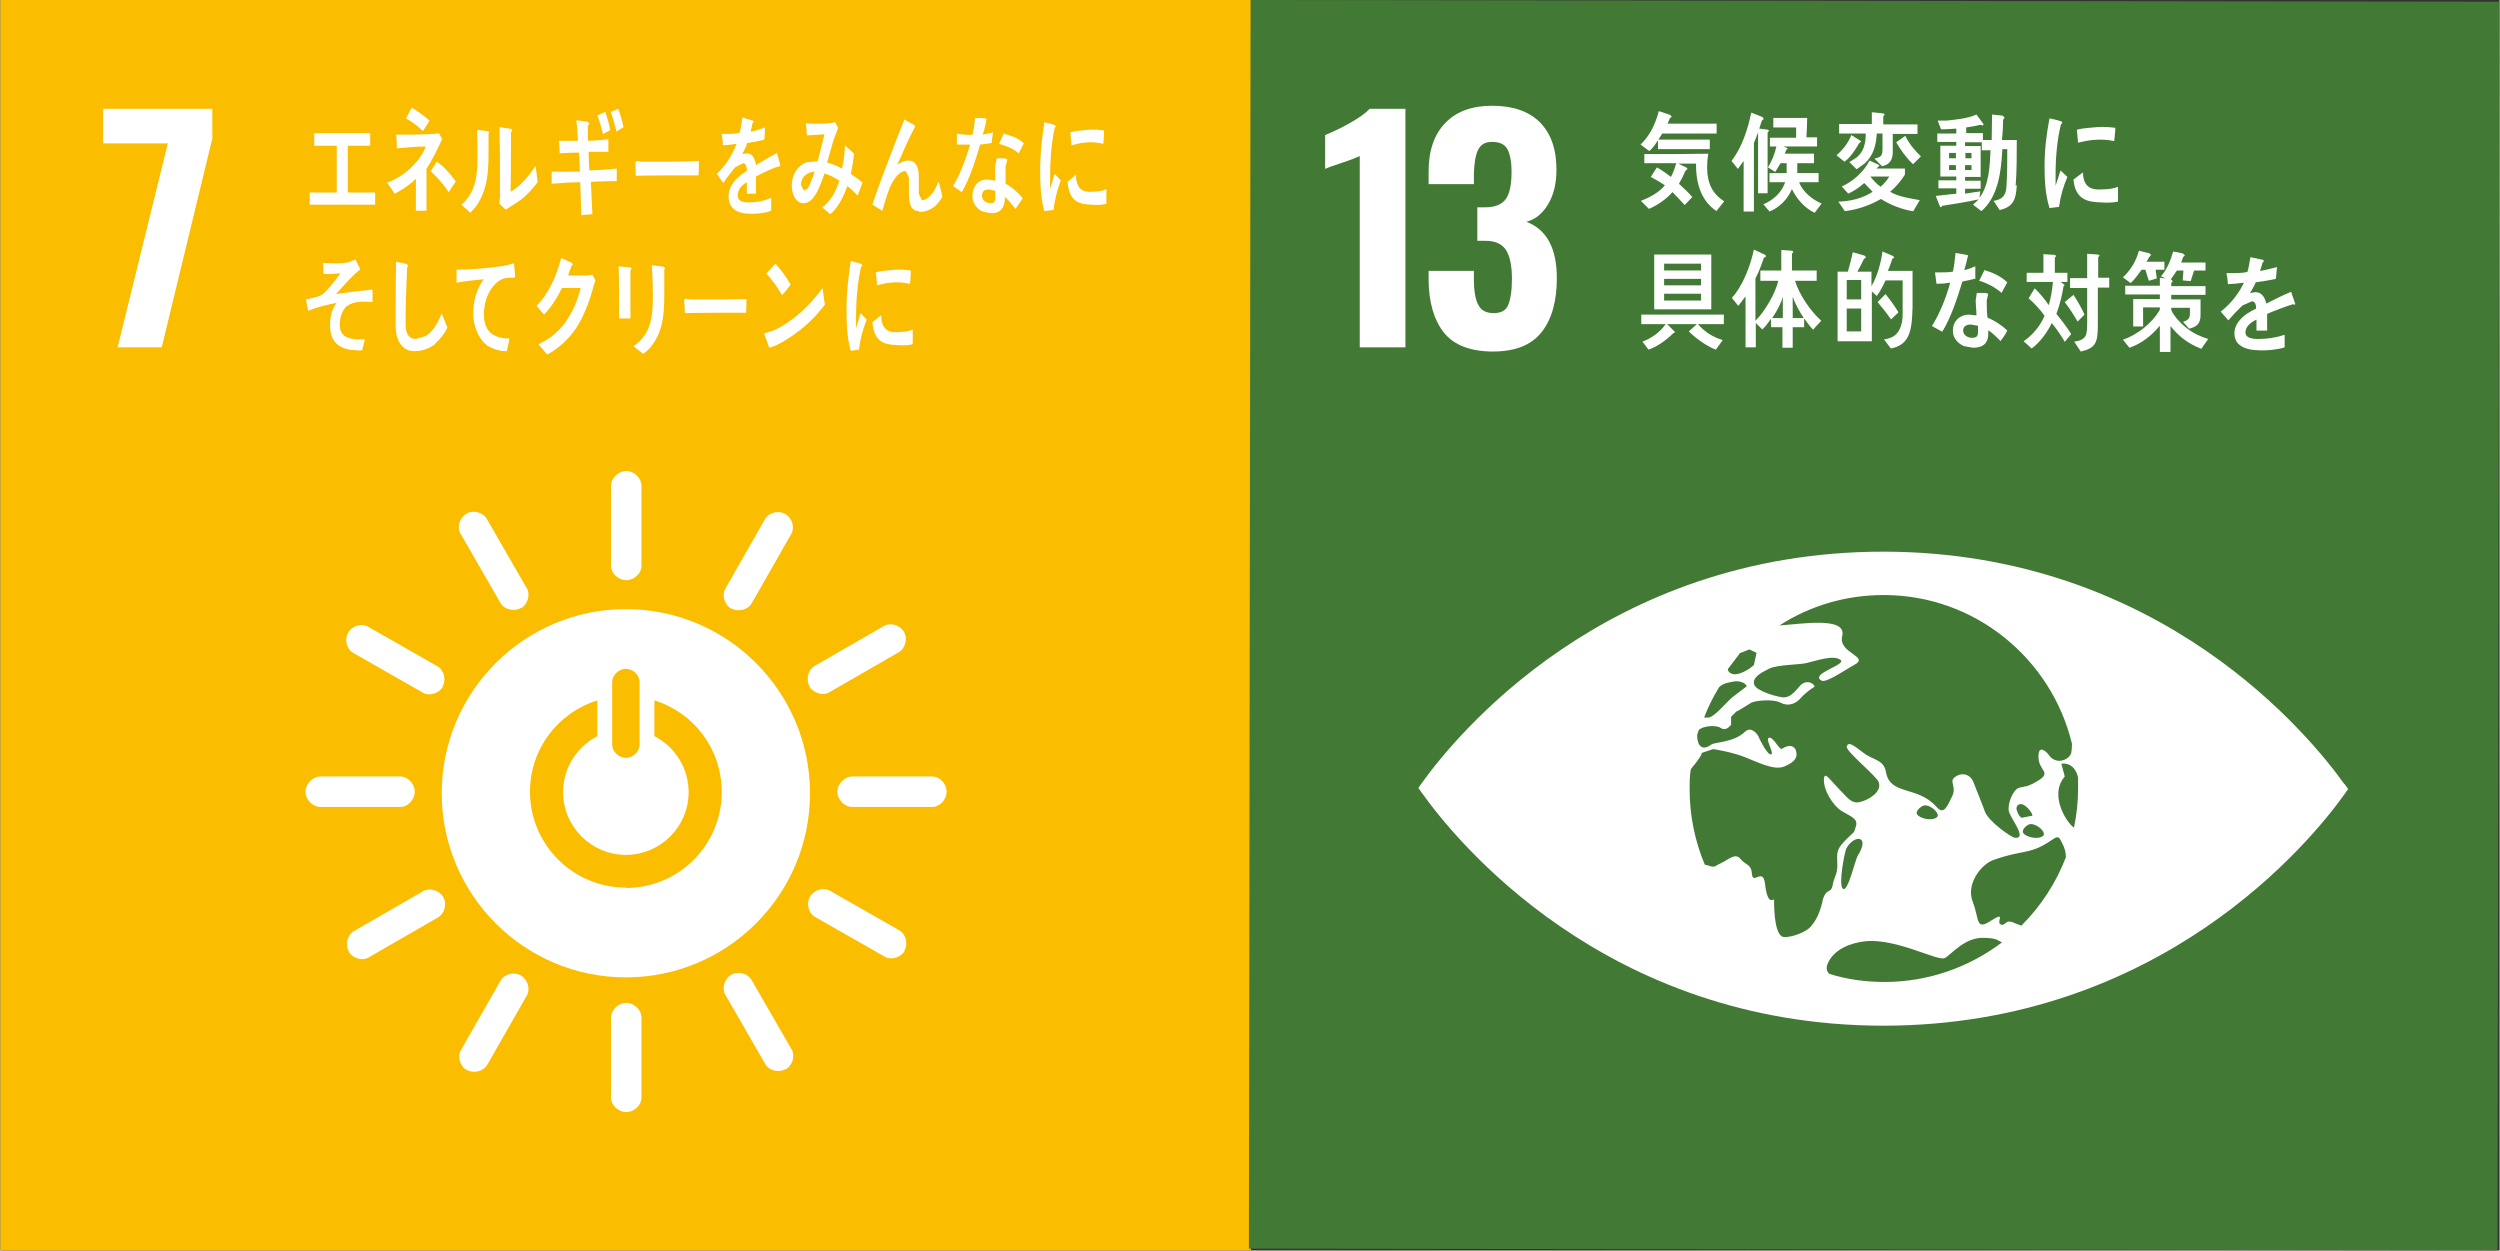
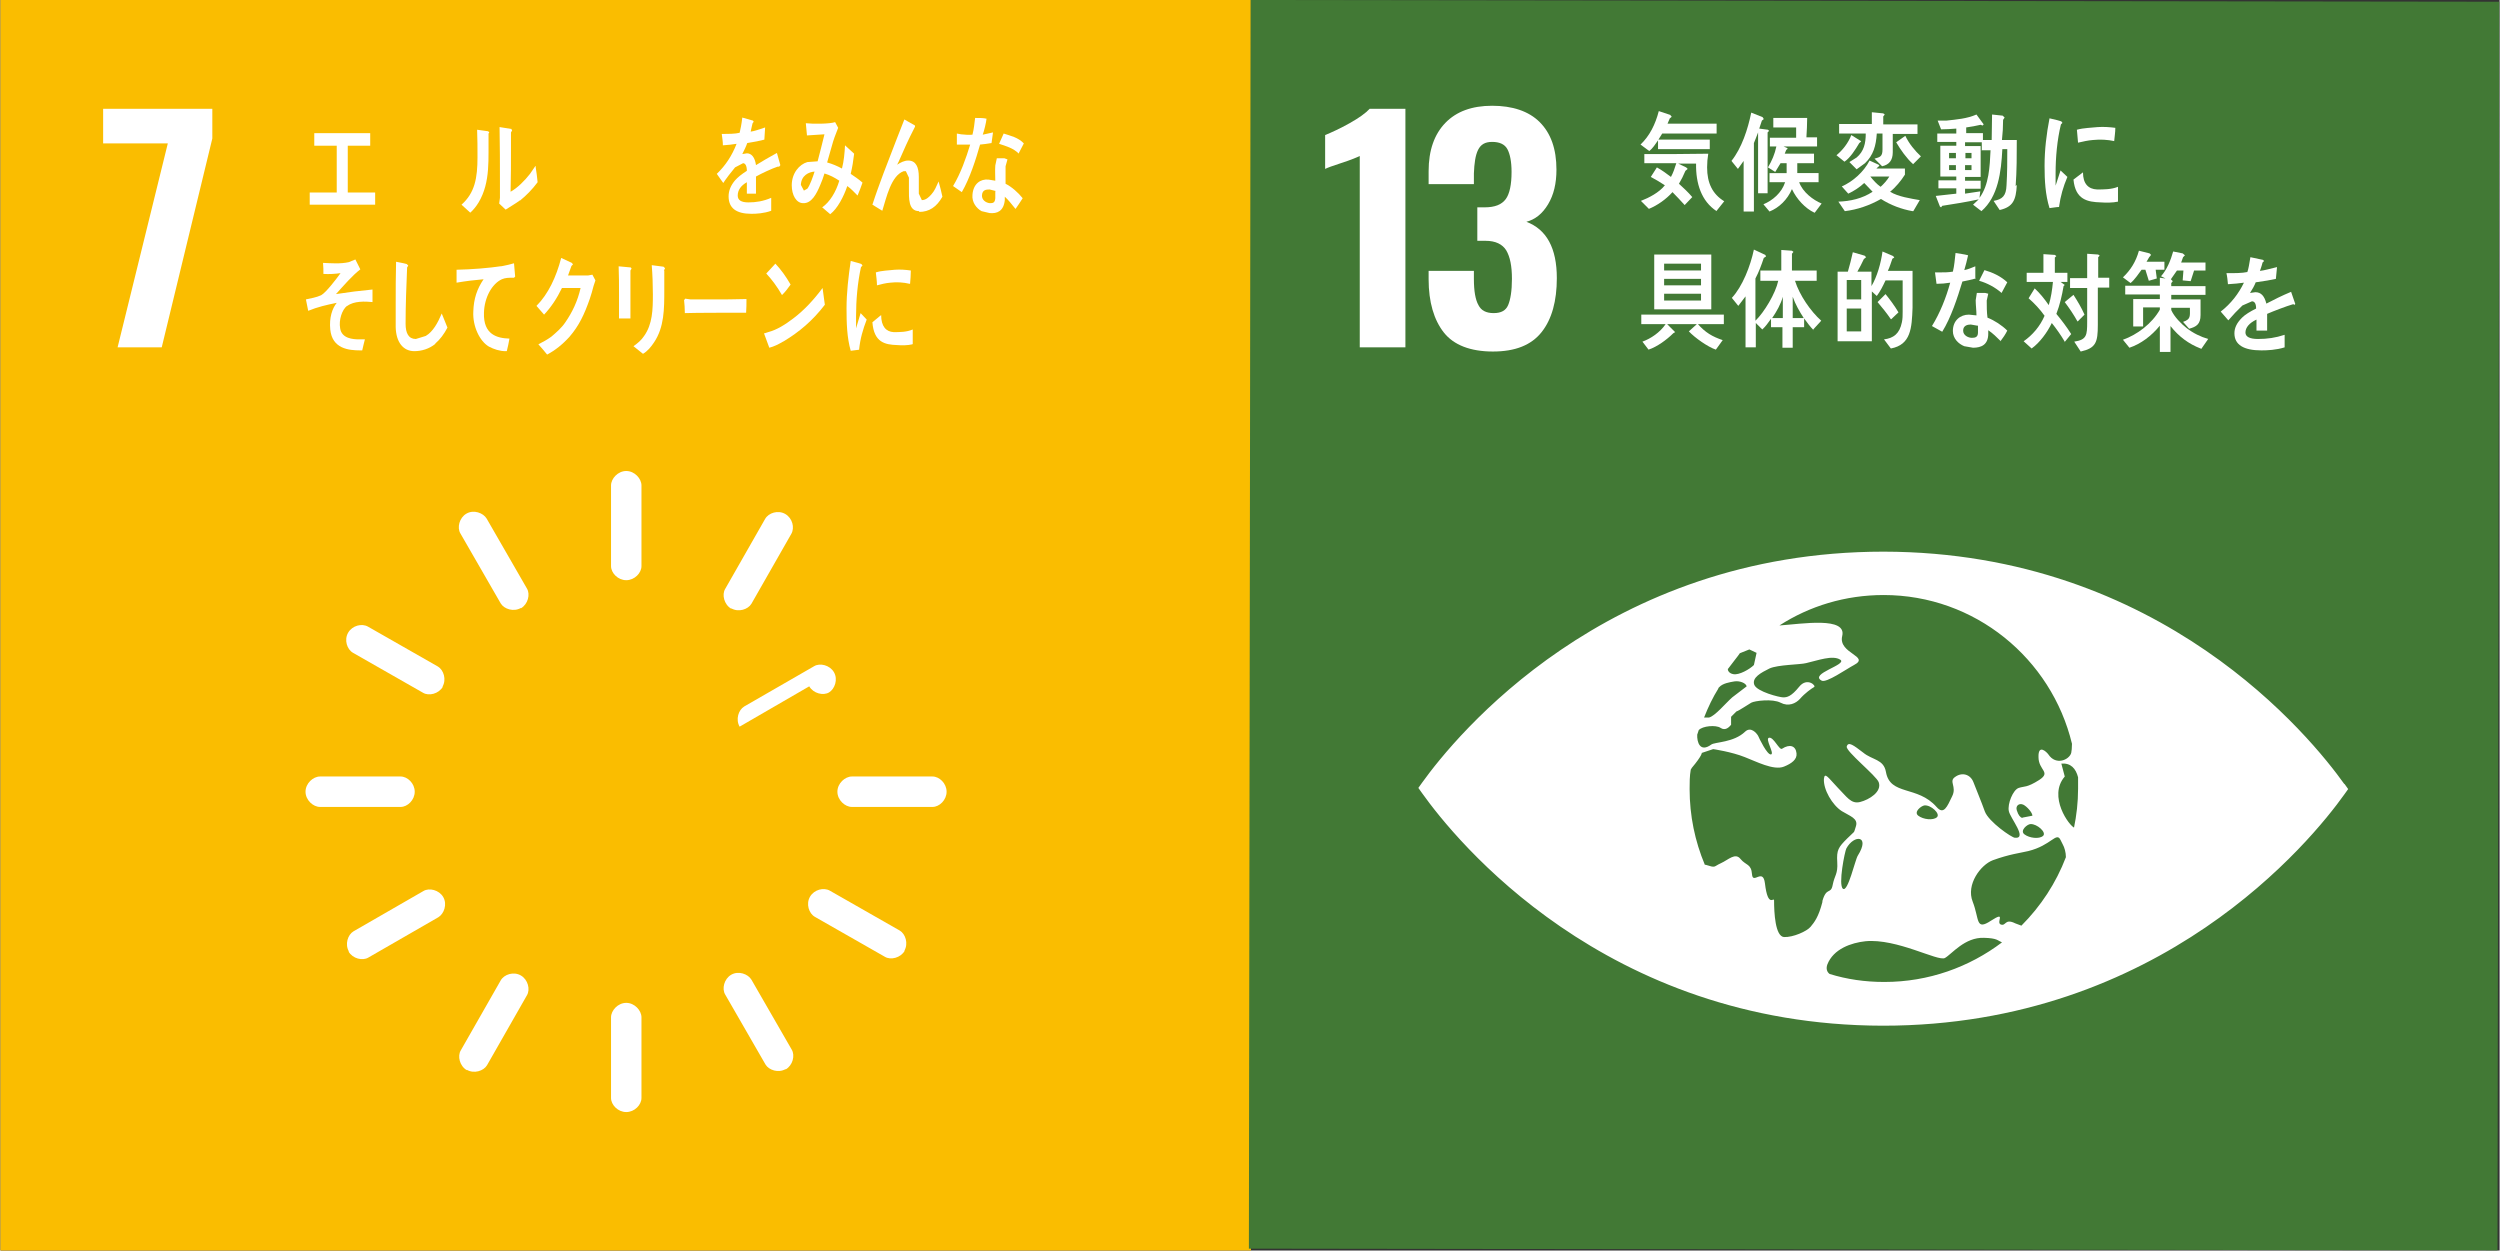
<svg xmlns="http://www.w3.org/2000/svg" id="_レイヤー_2" data-name="レイヤー 2" width="23.17mm" height="11.59mm" viewBox="0 0 65.69 32.87">
  <rect x="0" y="0" width="65.69" height="32.87" fill="#333333" stroke="none" />
  <g id="_レイヤー_1-2" data-name="レイヤー 1">
    <g>
      <rect width="32.87" height="32.87" fill="#fabd00" stroke-width="0" />
      <polygon points="4.4 3.77 2.7 3.77 2.7 2.86 5.57 2.86 5.57 3.64 4.24 9.13 3.08 9.13 4.4 3.77" fill="#fff" stroke-width="0" />
-       <path d="m16.44,16.01c-2.67,0-4.84,2.17-4.84,4.84s2.17,4.84,4.84,4.84,4.84-2.17,4.84-4.84-2.17-4.84-4.84-4.84m-.36,1.91c0-.16.16-.34.36-.34s.36.18.36.34v1.66c0,.16-.16.34-.36.34s-.36-.18-.36-.34v-1.66Zm.36,5.41c-1.39,0-2.52-1.13-2.52-2.52,0-1.13.74-2.08,1.77-2.4v.94c-.53.27-.9.83-.9,1.47,0,.91.74,1.65,1.65,1.65s1.65-.74,1.65-1.65c0-.64-.37-1.2-.9-1.47v-.94c1.03.32,1.77,1.27,1.77,2.41,0,1.39-1.13,2.52-2.52,2.52" fill="#fff" stroke-width="0" />
      <path d="m10.89,20.81c0-.22-.19-.4-.37-.4h-2.12c-.18,0-.38.18-.38.4s.2.4.38.4h2.12c.18,0,.37-.18.37-.4" fill="#fff" stroke-width="0" />
      <path d="m24.87,20.81c0-.22-.19-.4-.37-.4h-2.12c-.18,0-.38.18-.38.4s.2.4.38.4h2.12c.18,0,.37-.18.37-.4" fill="#fff" stroke-width="0" />
      <path d="m16.45,29.23c.22,0,.4-.19.4-.37v-2.12c0-.18-.18-.38-.4-.38s-.4.2-.4.38v2.12c0,.18.18.37.4.37" fill="#fff" stroke-width="0" />
      <path d="m23.76,24.99c.11-.19.03-.44-.12-.53l-1.84-1.05c-.16-.09-.41-.03-.52.16-.11.19-.03.44.13.53l1.84,1.05c.15.09.41.03.52-.16" fill="#fff" stroke-width="0" />
      <path d="m12.26,28.12c.19.11.44.03.53-.12l1.05-1.84c.09-.15.03-.41-.16-.52-.19-.11-.44-.03-.53.13l-1.05,1.84c-.09.15-.03.41.16.52" fill="#fff" stroke-width="0" />
      <path d="m20.64,28.11c.19-.11.25-.37.16-.52l-1.06-1.84c-.09-.15-.34-.24-.53-.13-.19.11-.25.37-.16.52l1.06,1.84c.09.15.34.23.53.12" fill="#fff" stroke-width="0" />
      <path d="m9.15,25.01c.11.19.37.25.52.16l1.84-1.06c.15-.09.24-.34.13-.53-.11-.19-.37-.25-.52-.16l-1.84,1.06c-.15.09-.23.34-.12.53" fill="#fff" stroke-width="0" />
      <path d="m16.45,15.25c.22,0,.4-.19.4-.37v-2.12c0-.18-.18-.38-.4-.38s-.4.2-.4.38v2.12c0,.18.18.37.4.37" fill="#fff" stroke-width="0" />
      <path d="m11.62,18.05c.11-.19.03-.44-.12-.53l-1.84-1.05c-.16-.09-.41-.03-.52.16-.11.19-.03.44.13.53l1.84,1.05c.15.09.41.03.52-.16" fill="#fff" stroke-width="0" />
      <path d="m19.21,15.99c.19.11.44.03.53-.12l1.05-1.84c.09-.16.03-.41-.16-.52-.19-.11-.44-.03-.53.13l-1.05,1.84c-.09.15-.03.41.16.52" fill="#fff" stroke-width="0" />
      <path d="m13.68,15.99c.19-.11.25-.37.16-.52l-1.06-1.84c-.09-.15-.34-.24-.53-.13-.19.11-.25.37-.16.52l1.06,1.84c.09.15.34.23.53.12" fill="#fff" stroke-width="0" />
-       <path d="m21.26,18.04c.11.19.37.25.52.16l1.84-1.06c.15-.09.24-.34.13-.53-.11-.19-.37-.25-.52-.16l-1.84,1.06c-.15.09-.23.34-.12.53" fill="#fff" stroke-width="0" />
+       <path d="m21.26,18.04c.11.19.37.25.52.16c.15-.09.24-.34.13-.53-.11-.19-.37-.25-.52-.16l-1.84,1.06c-.15.09-.23.34-.12.53" fill="#fff" stroke-width="0" />
      <polygon points="8.13 5.38 8.13 5.06 8.84 5.06 8.84 3.83 8.25 3.83 8.25 3.5 9.72 3.5 9.72 3.83 9.13 3.83 9.13 5.06 9.85 5.06 9.85 5.38 8.13 5.38" fill="#fff" stroke-width="0" />
-       <path d="m11.2,4.43v.34c0,.26,0,.52,0,.77h-.28c0-.28,0-.56,0-.84-.15.15-.38.31-.56.39-.06-.1-.13-.2-.2-.29.35-.11.85-.49,1.02-.95-.25,0-.51.03-.76.05,0-.12,0-.24-.02-.36.33,0,.66,0,.99-.02l.14-.02.08.16c-.13.27-.25.54-.41.77m-.1-.99c-.14-.14-.29-.24-.44-.33.05-.09.1-.18.15-.28.16.09.32.21.47.34-.06.09-.11.18-.17.27m.67,1.61c-.14-.22-.3-.39-.47-.55l.16-.25c.18.12.36.32.5.52l-.19.28Z" fill="#fff" stroke-width="0" />
      <path d="m12.83,3.52c-.01.65.06,1.26-.26,1.8-.06.1-.14.2-.22.27l-.23-.21c.35-.31.42-.7.42-1.25,0-.23,0-.48-.01-.72l.29.04.03.03-.03.05Zm.82,1.75c-.12.09-.25.16-.37.24l-.17-.16.02-.15v-.39c0-.49,0-.98-.01-1.47l.31.05.02.04-.03.05c0,.14,0,.27,0,.4,0,.38,0,.78-.01,1.16.18-.1.37-.29.51-.47l.13-.19.02-.02v.04c.02.13.04.26.05.39-.14.19-.3.35-.46.48" fill="#fff" stroke-width="0" />
-       <path d="m15.52,4.77c.01.29.03.57.04.86-.09.01-.19.01-.29.03-.01-.29-.02-.58-.03-.87-.25,0-.5.02-.75.04,0-.11,0-.21,0-.32h.17c.19.01.38,0,.57,0,0-.17-.01-.33-.02-.5-.17,0-.34.01-.51.02,0-.11-.01-.22-.02-.33.17,0,.34,0,.5,0-.01-.18-.02-.36-.04-.54l.3.04.04.05-.04.06c0,.13,0,.26,0,.39.18,0,.36-.02.54-.04,0,.11,0,.22,0,.33-.17,0-.35,0-.52,0,0,.16.01.33.02.49.24-.01.48-.02.72-.05,0,.11,0,.22,0,.33-.23,0-.46.01-.69.02m.33-1.25c-.04-.17-.09-.34-.15-.5l.21-.09c.05.15.1.32.13.48l-.2.11Zm.35-.08c-.04-.18-.09-.35-.15-.51l.2-.08c.06.16.1.31.14.48l-.19.12Z" fill="#fff" stroke-width="0" />
-       <path d="m18.34,4.61c-.14,0-.24,0-.35,0-.13,0-.99,0-1.29.01,0-.12-.01-.26-.01-.35l.03-.04.14.02c.15,0,.3,0,.47,0,.34,0,.65,0,1.03-.02,0,.12,0,.26-.01.38" fill="#fff" stroke-width="0" />
      <path d="m20.46,4.38h-.03c-.15.05-.43.18-.57.26v.45h-.24s0-.14,0-.14v-.16c-.16.09-.24.21-.24.35,0,.12.09.18.28.18.2,0,.39-.03.6-.12v.34c-.19.07-.39.08-.52.08-.4,0-.6-.15-.6-.46,0-.15.06-.29.17-.42.07-.08.17-.16.31-.25,0-.13-.04-.2-.1-.2l-.21.11-.16.2c-.08.1-.12.17-.15.21-.04-.05-.09-.13-.17-.24.23-.22.4-.48.52-.79-.11.02-.23.03-.36.04,0-.11-.02-.21-.03-.3.19,0,.35,0,.47-.03.02-.08.05-.22.07-.4l.28.08.02.03-.03.04s-.03.12-.05.22c.09-.01.23-.06.38-.11l-.02.32c-.11.03-.26.06-.45.09-.03.09-.08.19-.13.29l.12-.02c.12,0,.21.1.24.31.16-.1.35-.21.55-.32l.09.32-.02.03Z" fill="#fff" stroke-width="0" />
      <path d="m22.54,5.15c-.09-.09-.18-.19-.28-.26-.09.27-.26.6-.45.74l-.21-.18c.2-.14.36-.4.45-.7-.12-.08-.25-.15-.39-.19-.03.1-.07.21-.11.3-.1.24-.23.49-.45.48-.18,0-.3-.21-.3-.47,0-.32.2-.55.41-.61l.27-.02c.05-.2.13-.49.18-.71l-.46.03-.03-.32h.02c.15.02.61.02.75-.03l.08.15c-.07.18-.12.3-.17.49-.04.14-.08.28-.12.42.14.04.26.09.39.16.05-.19.07-.41.08-.61l.24.22c-.02.18-.05.36-.09.53.1.07.21.14.31.23-.04.11-.08.23-.13.34m-1.49-.28l.08.15.09-.05c.07-.09.15-.32.19-.45-.15.01-.35.1-.36.35" fill="#fff" stroke-width="0" />
      <path d="m24.15,5.55c-.29,0-.27-.34-.27-.61v-.27l-.08-.17h-.06c-.33.12-.45.69-.56,1.04l-.26-.16c.09-.28.19-.55.29-.82.12-.3.23-.61.35-.91.07-.17.13-.34.2-.51l.28.16v.03s-.02.04-.02.04c-.15.29-.28.58-.41.88l-.04.08c.09-.06.19-.11.29-.11.21,0,.28.18.28.43,0,.15,0,.29,0,.44l.08.17c.1,0,.18-.07.25-.15.09-.1.13-.21.19-.34.04.13.07.27.1.4-.15.27-.35.4-.61.4" fill="#fff" stroke-width="0" />
      <path d="m26.05,3.76c-.11.02-.2.03-.3.04-.11.39-.27.89-.48,1.25l-.23-.16c.2-.33.34-.73.45-1.09-.11,0-.24,0-.35,0,0-.1,0-.19,0-.29l.11.02c.1.01.2.02.3.01.04-.16.05-.28.07-.44.12,0,.22,0,.3.02-.01.1-.06.31-.1.42l.27-.06c-.01.1-.03.19-.04.29m.63,1.72c-.09-.11-.18-.23-.28-.32v.09c-.03.29-.2.36-.4.34l-.21-.05c-.13-.07-.26-.23-.24-.43.02-.29.21-.42.42-.4l.18.03c0-.13-.01-.27,0-.4l.04-.19h.2s.08.03.08.03h0s-.05.18-.05.18c0,.15,0,.31,0,.46.16.08.33.23.45.38-.06.09-.12.19-.18.27m-.53-.46l-.16-.04c-.09,0-.19.01-.2.15-.01.13.11.2.2.21.08,0,.14,0,.15-.13v-.18Zm.61-.98c-.15-.15-.34-.2-.52-.26l.12-.27c.18.06.38.1.53.26l-.14.27Z" fill="#fff" stroke-width="0" />
      <path d="m11.43,9.04c-.16.13-.36.19-.55.19-.29,0-.48-.23-.49-.63v-.16c0-.15,0-.31,0-.46,0-.36,0-.73.01-1.1l.2.04.08.02.04.04-.03.05c-.02.49-.04.99-.04,1.48,0,.25.08.4.27.4l.26-.08c.19-.11.32-.35.42-.59l.15.37c-.08.16-.2.32-.32.42" fill="#fff" stroke-width="0" />
      <path d="m13.49,7.3h-.03c-.09,0-.19,0-.28.04-.26.12-.46.48-.47.88-.02.58.35.67.67.68-.02.11-.04.22-.07.33h-.04c-.14,0-.3-.05-.43-.12-.24-.14-.43-.53-.41-.92.01-.34.1-.6.27-.85-.24.02-.48.05-.71.09,0-.11,0-.23,0-.34.41-.01.82-.04,1.22-.1.1-.02.19-.04.29-.07l.03.35-.03.03Z" fill="#fff" stroke-width="0" />
      <path d="m15.59,7.52c-.03.11-.06.23-.1.34-.14.4-.28.7-.53.99-.18.2-.38.36-.59.47-.07-.09-.15-.18-.23-.27.12-.06.23-.12.34-.2.13-.11.27-.23.37-.38.18-.26.32-.55.4-.9h-.49c-.13.27-.29.51-.47.7l-.2-.23c.31-.31.52-.76.65-1.26l.28.13.03.04-.04.04-.09.25c.18,0,.35,0,.53,0l.11-.02.08.15-.05.15Z" fill="#fff" stroke-width="0" />
      <path d="m16.56,7.11v.12c0,.38,0,.76,0,1.14h-.3v-.21s0-.42,0-.42c0-.25,0-.5-.01-.74l.32.03.02.03-.03.05Zm.89,0c0,.17,0,.34,0,.51,0,.5,0,.98-.27,1.38-.08.12-.17.23-.29.3l-.25-.2c.1-.07.21-.16.28-.27.22-.31.23-.69.23-1.09,0-.26-.01-.52-.03-.77l.31.04.04.04-.03.06Z" fill="#fff" stroke-width="0" />
      <path d="m19.6,8.22c-.13,0-.24,0-.35,0-.12,0-.96,0-1.26.01,0-.11-.01-.26-.02-.34l.03-.04.14.02c.14,0,.42,0,.59,0,.34,0,.5,0,.88-.01,0,.11,0,.26-.01.37" fill="#fff" stroke-width="0" />
      <path d="m20.57,8.98c-.12.07-.24.13-.36.16l-.14-.38h.02s.09-.03.09-.03c.23-.06.45-.2.66-.36.28-.21.54-.49.77-.8.02.15.04.3.06.44-.32.42-.68.72-1.08.96m-.05-1.22c-.12-.21-.26-.4-.41-.56l.24-.26c.15.16.28.34.4.55-.07.1-.14.19-.22.27" fill="#fff" stroke-width="0" />
      <path d="m22.59,9.19l-.24.03c-.1-.35-.11-.73-.11-1.11,0-.42.05-.84.11-1.25l.19.05.09.03.03.04-.04.04c-.09.41-.13.87-.13,1.29,0,.11,0,.21,0,.32.04-.13.08-.27.12-.4l.16.17c-.1.26-.17.5-.2.79m1.4-.14c-.12.03-.28.03-.4.02-.32-.01-.61-.07-.65-.6l.23-.19c0,.3.13.44.33.45.16,0,.34,0,.5-.07,0,.13,0,.25,0,.38m-.08-1.58c-.17-.04-.34-.05-.51-.03-.12.01-.24.04-.35.07,0-.11-.02-.24-.03-.34.16-.05.33-.05.5-.07.14-.01.28,0,.42.02,0,.12-.01.23-.02.35" fill="#fff" stroke-width="0" />
-       <path d="m27.67,5.52l-.23.03c-.1-.35-.11-.73-.11-1.1,0-.42.05-.84.11-1.24l.19.05.09.03.02.04-.03.04c-.09.41-.12.87-.12,1.29,0,.11,0,.21,0,.31.04-.13.08-.27.12-.4l.16.17c-.09.26-.16.5-.19.79m1.39-.17c-.12.03-.27.03-.39.02-.31-.01-.59-.07-.63-.6l.22-.19c0,.3.12.44.32.45.16,0,.33,0,.48-.07,0,.13,0,.25,0,.38m-.08-1.57c-.17-.04-.33-.05-.5-.03-.12.01-.23.04-.34.07,0-.11-.02-.24-.03-.34.16-.05.32-.05.49-.07.13-.01.27,0,.4.02,0,.12-.01.23-.02.35" fill="#fff" stroke-width="0" />
      <path d="m9.11,8.04c-.13.1-.22.37-.18.59.04.27.34.29.5.29h.15c-.02.09-.05.19-.07.29h-.05c-.3,0-.74-.04-.79-.55-.03-.31.05-.55.17-.7-.25.05-.51.11-.75.21-.02-.1-.04-.2-.06-.3.13-.03.27-.05.4-.11.13-.07.41-.44.51-.58-.15.02-.3.03-.45.02,0-.09,0-.19-.01-.29.22.01.46.03.68-.02l.17-.07.13.26c-.22.17-.44.43-.64.65.32-.05.64-.09.96-.12,0,.11,0,.22,0,.33-.19-.02-.49-.03-.66.1" fill="#fff" stroke-width="0" />
      <rect x="32.84" y=".02" width="32.82" height="32.82" transform="translate(32.75 65.66) rotate(-89.92)" fill="#427935" stroke-width="0" />
      <path d="m35.73,4.1c-.06.03-.22.1-.5.19-.22.07-.35.12-.41.15v-.89c.17-.07.39-.17.64-.31.25-.14.43-.27.53-.38h.94v6.27h-1.2v-5.03Z" fill="#fff" stroke-width="0" />
      <path d="m37.94,8.74c-.26-.33-.4-.8-.4-1.4v-.22h1.19v.21c0,.32.04.55.12.69.07.14.2.21.4.21s.32-.07.38-.21c.06-.14.1-.37.1-.69,0-.34-.05-.58-.15-.75-.1-.16-.28-.25-.54-.25-.02,0-.09,0-.22,0v-.88h.19c.27,0,.45-.07.56-.22.1-.14.15-.38.15-.71,0-.27-.04-.47-.11-.6s-.21-.19-.4-.19-.3.07-.37.21-.1.35-.11.62v.28h-1.19v-.34c0-.55.15-.97.44-1.27.29-.3.7-.45,1.23-.45s.96.14,1.25.43.44.7.44,1.25c0,.36-.07.66-.22.91-.15.25-.34.4-.57.46.53.2.8.69.8,1.48,0,.6-.13,1.08-.4,1.42-.27.34-.69.51-1.28.51s-1.03-.17-1.29-.5" fill="#fff" stroke-width="0" />
      <path d="m61.61,20.61c-.87-1.22-4.8-6.1-12.11-6.11-7.32,0-11.26,4.86-12.13,6.07l-.1.14.1.14c.87,1.22,4.8,6.1,12.11,6.11,7.31,0,11.26-4.86,12.13-6.08l.1-.14-.1-.14Zm-16.2-3.03c.07-.1.29-.37.31-.41l.25-.1.19.09-.07.32c-.11.11-.39.27-.54.24-.12-.02-.16-.11-.14-.15m-.26.52l.03-.03c.09-.1.28-.13.4-.15.13-.02.3.04.32.13l-.38.29c-.18.16-.45.49-.61.53h-.13c.11-.28.23-.53.38-.77m2.73,5.62c-.1.39-.21.53-.31.65-.1.12-.46.28-.7.27-.23-.02-.26-.64-.26-.96,0-.11-.16.22-.24-.45-.05-.42-.32.04-.34-.24-.02-.28-.16-.23-.3-.4-.14-.18-.32.02-.52.11-.2.09-.12.13-.4.04h-.02c-.26-.62-.4-1.29-.4-1.99,0-.17,0-.34.03-.51l.03-.05c.27-.32.26-.39.26-.39l.3-.1s.48.07.83.21c.29.11.76.36,1.03.25.2-.08.35-.19.33-.35-.02-.2-.18-.25-.38-.12-.07.05-.22-.31-.34-.29-.12.02.15.42.05.44-.1.02-.31-.42-.34-.49-.04-.07-.19-.25-.34-.11-.3.29-.79.27-.89.34-.3.22-.38-.07-.37-.26l.04-.12c.1-.11.45-.14.57-.06.13.09.23-.02.28-.08v-.21s.14-.14.14-.14c.07-.02.3-.18.39-.23.09-.05.56-.11.77,0s.4.02.51-.1c.13-.15.3-.27.37-.31.07-.03-.18-.27-.39-.01-.21.26-.32.28-.42.28s-.69-.15-.76-.33c-.07-.19.18-.32.4-.43.22-.1.81-.1.96-.14.31-.07.7-.22.9-.09.2.13-.83.37-.49.55.12.07.66-.31.85-.41.44-.23-.42-.3-.31-.76.13-.52-1.06-.32-1.65-.28.79-.51,1.73-.8,2.74-.8,2.4,0,4.41,1.67,4.95,3.91,0,.11-.01.19-.02.24-.05.18-.4.34-.6.04-.05-.07-.27-.28-.26.07,0,.35.34.39.02.6-.33.21-.39.16-.54.21-.15.05-.3.42-.26.61.04.19.5.73.16.7-.08,0-.69-.42-.79-.69-.1-.28-.22-.56-.3-.77-.08-.21-.3-.27-.48-.14-.18.12.05.25-.08.51-.13.27-.22.5-.41.28-.5-.57-1.22-.29-1.33-.92-.06-.34-.36-.31-.6-.51-.25-.19-.39-.3-.43-.16-.04.12.78.77.84.94.09.25-.25.46-.49.52-.24.06-.35-.14-.59-.38-.24-.25-.34-.42-.36-.23-.02.28.22.69.47.85.21.13.44.19.37.4-.07.21,0,.09-.23.32-.23.23-.28.3-.26.62.02.32-.07.34-.12.6-.05.26-.16.04-.27.42m5.47-2.02c.17-.01.43.22.33.31-.1.09-.36.06-.49-.04-.13-.1.08-.27.16-.27m-.22-.16c-.05-.02-.1-.07-.14-.2-.04-.12.06-.2.17-.15.1.05.24.21.24.29l-.26.05m-2.25-.01c-.1.09-.36.06-.49-.04-.13-.1.08-.26.16-.27.17-.02.43.22.33.31m-2.08,1.01c-.07.11-.26.97-.39.87-.13-.1.05-.99.09-1.06.2-.37.64-.35.3.19m.69,3.32c-.5,0-.98-.07-1.43-.21-.07-.05-.1-.14-.06-.25.16-.41.63-.57,1-.61.83-.08,1.91.54,2.09.44s.52-.55,1.03-.53c.35.01.35.07.47.12-.86.65-1.93,1.04-3.09,1.04m3.6-1.48l-.16-.06c-.28-.14-.24.08-.38.03-.14-.05.16-.37-.26-.1-.41.27-.3-.04-.48-.5-.18-.45.21-.97.53-1.09.44-.16.72-.19.93-.24.61-.15.74-.52.85-.29l.06.12c.04.07.08.2.08.33-.26.68-.66,1.29-1.17,1.8m1.4-2.57c-.14-.04-.71-.83-.26-1.35l-.09-.34c.25-.02.38.13.44.36,0,.1,0,.2,0,.3,0,.36-.04.7-.11,1.04" fill="#fff" stroke-width="0" />
      <path d="m43.68,3.51l-.1.16h1.35s0,.25,0,.25h-1.36v-.23c-.07.1-.14.21-.23.28l-.23-.17c.24-.23.39-.53.48-.88l.3.1.04.05-.05.04-.06.14h1.29v.26h-1.42Zm1.43,2.04c-.4-.26-.55-.73-.54-1.25h-.47s.21.1.21.1l.04.04-.06.05c-.05.12-.11.24-.17.34.12.11.24.22.35.35l-.2.21c-.11-.12-.21-.23-.32-.34-.17.19-.4.35-.62.44l-.21-.21c.21-.08.48-.22.63-.41-.12-.08-.24-.15-.37-.22l.16-.25c.13.07.25.16.37.25.06-.11.1-.23.14-.36h-.84s0-.24,0-.24c.56,0,1.12,0,1.68-.01-.02.12-.03.24-.03.36,0,.41.14.7.45.89l-.2.25Z" fill="#fff" stroke-width="0" />
      <path d="m46.45,3.49v1.59h-.25v-1.6c-.04.1-.07.19-.11.28v1.8h-.27v-1.33l-.15.21-.17-.21c.27-.34.43-.83.52-1.27l.3.12.03.05-.05.04-.07.21.23.03.03.03-.04.04Zm1.23,2.1c-.24-.11-.47-.36-.59-.62-.12.28-.34.49-.59.59l-.16-.19c.24-.1.48-.3.57-.58h-.41v-.24h.45v-.19s0-.07,0-.07h-.16l-.14.23-.19-.12c.1-.17.18-.35.22-.55h-.17v-.23h.69v-.27s-.6,0-.6,0v-.25h.89c0,.17-.01.34-.02.51h.28v.24h-.88l.09.04.02.02-.04.03-.04.1h.77v.25h-.44v.26s.56,0,.56,0v.24h-.51c.09.26.37.47.59.56l-.18.24Z" fill="#fff" stroke-width="0" />
      <path d="m48.86,3.76c-.1.17-.24.39-.39.49l-.21-.17c.16-.13.31-.32.39-.53l.24.15.02.02-.05.04Zm1.4,1.79c-.29-.05-.58-.16-.83-.32-.3.17-.62.28-.95.32l-.17-.25c.31-.01.63-.08.9-.26l-.22-.23c-.13.12-.27.21-.42.28l-.17-.19c.28-.12.58-.38.73-.68l.24.11.02.03-.04.03-.04.04h.75v.16c-.1.16-.25.34-.39.45.21.13.55.18.78.22l-.17.29Zm-.52-2.05c0,.17,0,.33,0,.5,0,.22-.1.33-.28.37l-.2-.2c.14-.04.21-.05.21-.24v-.42h-.15c-.02.32-.09.57-.31.78l-.22.16-.19-.19.19-.12c.19-.16.24-.37.24-.63h-.7v-.25h.86v-.31l.3.03.04.03-.04.05v.21h.9v.25h-.66Zm-.59,1.14c.08.1.17.2.27.27.08-.07.17-.17.23-.27h-.5Zm1.12-.33c-.16-.14-.33-.38-.44-.57l.24-.17c.1.21.25.39.41.54l-.21.21Z" fill="#fff" stroke-width="0" />
      <path d="m53,4.86c-.02.4-.1.58-.45.66l-.16-.24c.23-.04.33-.13.34-.41.02-.32.02-.64.02-.95h-.13c-.03.6-.11,1.25-.55,1.63l-.22-.17.15-.14c-.32.07-.64.12-.96.17l-.03.04-.03-.02-.11-.28c.18-.02.36-.04.54-.06v-.14h-.47v-.21h.47v-.1h-.42v-.81h.42v-.1h-.5v-.22h.5v-.13c-.14.01-.27.02-.4.02l-.09-.23h.23c.27-.03.54-.05.79-.16l.19.26-.03.03-.05-.02c-.12.03-.25.05-.38.07v.15h.44v.18h.23c0-.22.01-.44.01-.67l.28.03.05.05-.04.06c0,.18-.01.35-.03.53h.39c0,.4,0,.81-.03,1.21m-1.57-.87h-.18v.14h.18v-.14Zm0,.32h-.18v.13h.18v-.13Zm.41-.32h-.16v.14h.16v-.14Zm0,.32h-.17v.13h.17v-.13Zm.27-.4v-.2h-.44v.1h.41v.81h-.41v.1h.41v.21h-.41v.13c.14-.02.27-.04.4-.06l-.02.17c.25-.34.27-.82.29-1.25h-.24Z" fill="#fff" stroke-width="0" />
      <path d="m44.61,8.51c.2.23.39.34.66.43l-.18.25c-.21-.07-.55-.31-.71-.48l.21-.19h-.78l.21.21-.05.03c-.17.17-.43.36-.65.43l-.16-.21c.22-.08.46-.24.61-.46h-.64v-.25h2.17v.25h-.69Zm-1.14-1.82h1.5v1.44h-1.5v-1.44Zm1.23.24h-.97v.18h.97v-.18Zm0,.4h-.97v.17h.97v-.17Zm0,.39h-.97v.18h.97v-.18Z" fill="#fff" stroke-width="0" />
      <path d="m47.66,8.68c-.09-.09-.17-.2-.25-.31v.23h-.3v.54h-.27v-.54h-.3v-.22c-.07.1-.15.21-.23.28l-.17-.17v.64h-.27v-1.34l-.19.25-.17-.21c.28-.3.49-.84.58-1.27l.3.14.02.04-.06.04c-.06.18-.13.37-.22.54v1.11c.23-.22.53-.72.6-1.05h-.47v-.27h.55v-.54l.28.02.04.03-.04.05v.44h.65v.27h-.57c.12.38.41.8.69,1.05l-.22.24Zm-1.09-.32h.28v-.56c-.05.19-.17.4-.28.56m.54-.56v.56h.29c-.11-.17-.22-.36-.29-.56" fill="#fff" stroke-width="0" />
      <path d="m50.26,7.73c0,.12,0,.24,0,.36-.02.53-.04.97-.57,1.07l-.18-.24c.25-.03.41-.15.47-.45.02-.09.02-.18.02-.28v-.19c0-.21,0-.42,0-.63h-.45c-.07.15-.14.29-.23.41l-.13-.12v1.31h-.9v-1.83h.27c.05-.17.09-.33.13-.51l.31.09.04.04-.06.05c-.05.11-.11.22-.17.33h.37v.38c.15-.25.25-.61.29-.91l.28.12.03.04-.05.03c-.04.11-.07.22-.12.32h.65v.62Zm-1.35-.37h-.38v.51h.38v-.51Zm0,.75h-.38v.6h.38v-.6Zm.78.28c-.11-.16-.23-.31-.35-.45l.21-.21c.12.15.24.31.34.48l-.19.18Z" fill="#fff" stroke-width="0" />
      <path d="m51.92,7.32c-.12.03-.23.06-.35.08-.13.43-.3.95-.53,1.32l-.27-.15c.21-.34.37-.74.48-1.14-.12.02-.24.03-.36.03-.01-.1-.03-.2-.04-.3h.13c.11,0,.22,0,.34-.02.04-.16.05-.32.07-.49.11.02.22.03.33.06-.03.13-.06.26-.1.39.1-.02.19-.06.29-.1,0,.1,0,.2,0,.3m.67,1.67c-.1-.1-.21-.21-.33-.29v.09c0,.29-.18.37-.4.37l-.23-.04c-.15-.06-.3-.2-.3-.4,0-.28.2-.43.42-.43l.2.02c0-.13-.02-.27-.02-.4l.03-.19h.22l.08.02h0s-.04.18-.04.18c0,.15,0,.3.02.45.18.07.38.2.52.34-.05.1-.11.19-.18.28m-.61-.41l-.17-.03c-.09,0-.2.03-.2.16s.14.19.23.19c.09,0,.16-.02.16-.14v-.18Zm.64-.86c-.17-.15-.38-.26-.59-.32l.14-.28c.21.06.43.16.6.32l-.15.28Z" fill="#fff" stroke-width="0" />
      <path d="m54.26,8.98c-.1-.17-.22-.34-.34-.49-.12.25-.32.52-.53.67l-.21-.19c.23-.16.43-.39.55-.67-.12-.17-.27-.33-.42-.46l.16-.26c.14.13.26.28.37.44.06-.2.09-.4.11-.61h-.69v-.24h.44v-.49l.3.02.04.03-.04.04v.4h.33v.24h-.18l.11.08-.03.03c-.04.24-.1.5-.19.73.14.17.27.34.39.53l-.18.22Zm.33-.54c-.1-.18-.21-.34-.33-.5l.23-.19c.11.17.21.34.29.52l-.18.18Zm.54-.88v.98c0,.46-.05.61-.45.7l-.17-.26c.33-.05.34-.17.34-.52v-.89h-.45v-.26h.45v-.64l.29.02.04.03-.04.04v.54h.29v.26h-.29Z" fill="#fff" stroke-width="0" />
      <path d="m57.83,9.16c-.31-.12-.57-.31-.79-.59v.68h-.28v-.69c-.22.27-.5.48-.8.58l-.17-.21c.37-.13.76-.42.97-.79v-.06h-.44v.5h-.26v-.72h.7v-.12h-.91v-.23h.91v-.21l.15.02-.12-.06c.15-.16.26-.43.32-.65l.25.05.06.05-.05.05-.05.14h.64v.21h-.3c-.03.09-.06.19-.09.28l-.21-.02.02-.26h-.17l-.16.23.05.05-.04.05v.08h.9v.23h-.9v.12h.77v.41c0,.24-.11.31-.3.36l-.16-.18c.21-.07.18-.15.18-.37h-.49v.06c.08.18.26.36.4.47.18.14.37.23.57.29l-.18.26Zm-1.18-2.07l.03.23-.21.06c-.03-.1-.06-.19-.09-.29h-.1c-.09.12-.18.26-.29.35l-.2-.15c.2-.19.34-.41.42-.7l.28.07.04.04-.05.06-.07.12h.47v.21h-.23Z" fill="#fff" stroke-width="0" />
      <path d="m60.29,8h-.04c-.17.05-.51.18-.67.25v.44h-.28s0-.13,0-.13v-.16c-.19.09-.29.21-.29.34,0,.11.11.17.33.17.24,0,.46-.03.7-.11v.33c-.22.07-.46.08-.61.08-.47,0-.71-.15-.71-.45,0-.15.07-.28.2-.41.08-.08.21-.16.37-.24,0-.13-.04-.19-.11-.19l-.25.11-.19.19c-.09.1-.15.17-.18.2-.04-.05-.11-.13-.2-.23.27-.21.47-.47.61-.76-.13.02-.27.03-.42.04-.01-.11-.02-.21-.04-.29.23,0,.41,0,.55-.03.03-.08.05-.21.08-.39l.33.07.03.03-.04.04s-.03.12-.07.22c.11-.01.28-.06.45-.1l-.03.31c-.13.03-.31.06-.53.09-.03.08-.09.19-.15.28l.14-.02c.15,0,.24.1.29.3.19-.1.41-.21.65-.31l.11.32-.03.03Z" fill="#fff" stroke-width="0" />
      <path d="m54.13,5.44c-.09,0-.17.02-.27.03-.11-.35-.13-.73-.13-1.11,0-.42.05-.84.13-1.25l.21.05.1.03.03.04-.04.04c-.1.41-.14.87-.14,1.29,0,.11,0,.21,0,.32.04-.13.09-.27.13-.4l.18.17c-.11.26-.18.5-.22.79m1.55-.14c-.14.03-.31.03-.45.02-.35-.01-.67-.07-.72-.6l.25-.19c0,.3.14.44.37.45.18,0,.38,0,.55-.07,0,.13,0,.25,0,.38m-.09-1.58c-.19-.04-.37-.05-.57-.03-.13.01-.26.04-.39.07-.01-.1-.02-.23-.03-.34.18-.05.37-.05.55-.07.15-.01.31,0,.46.02,0,.12-.02.23-.03.35" fill="#fff" stroke-width="0" />
    </g>
  </g>
</svg>